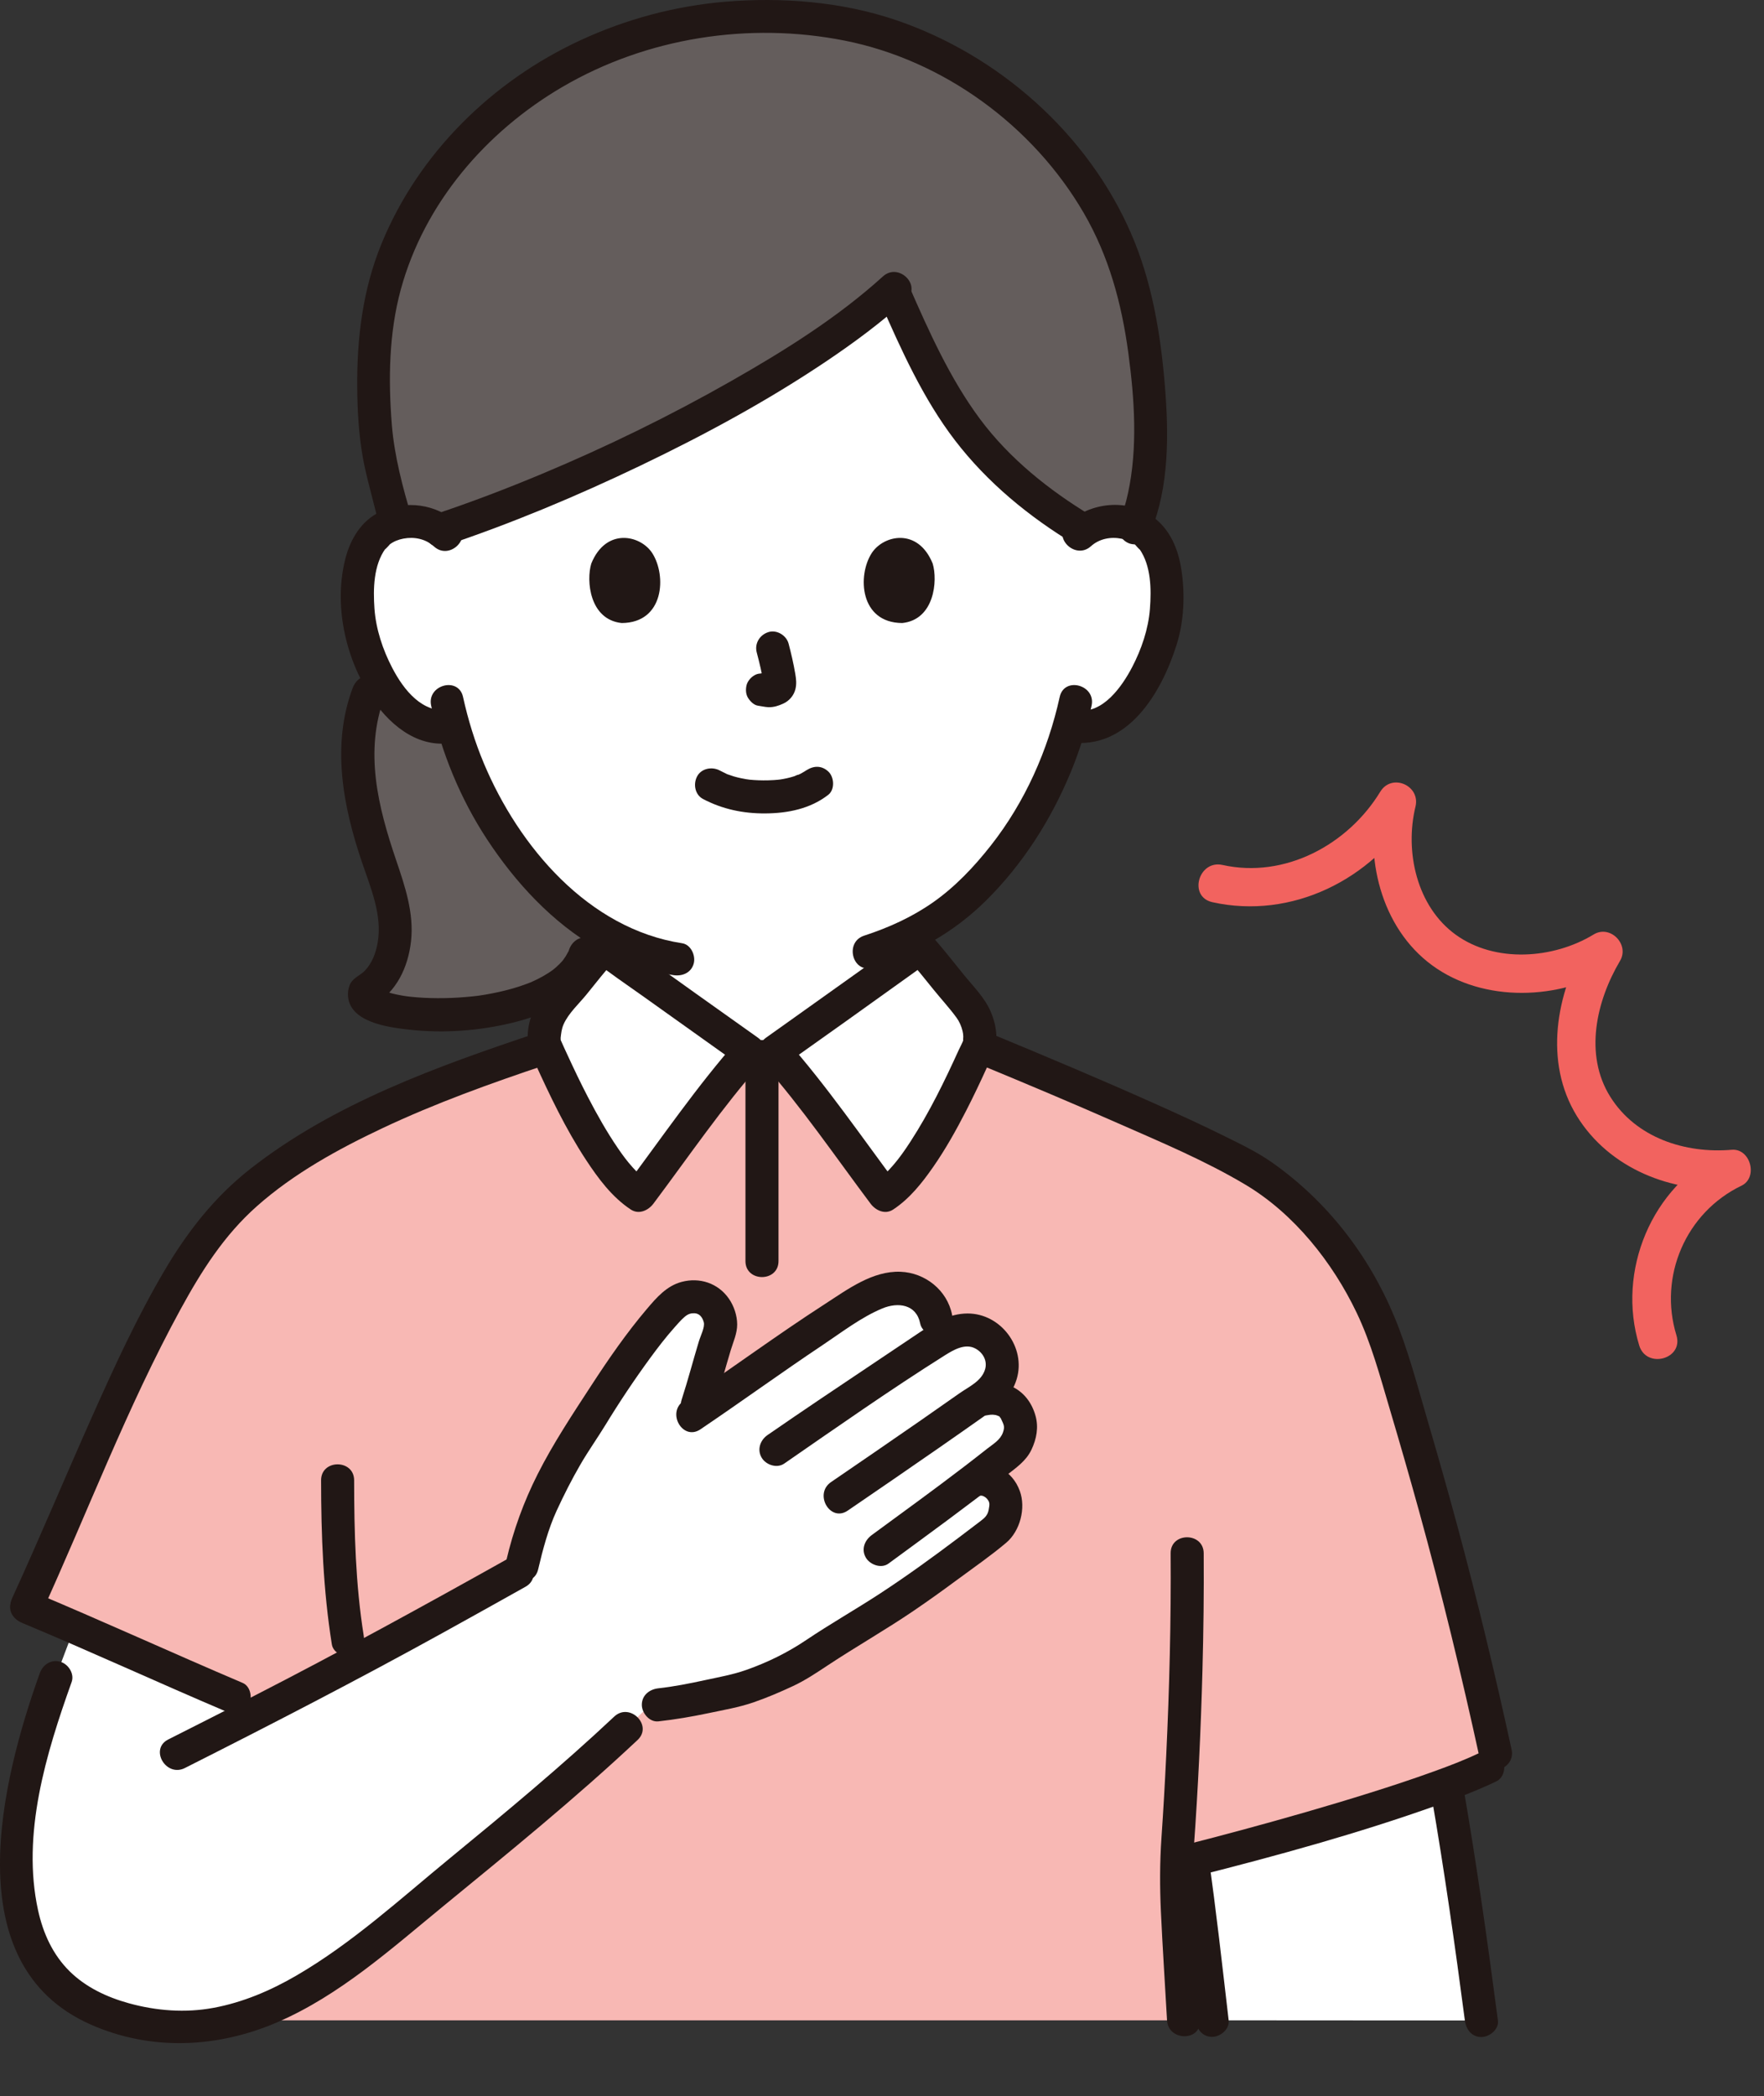
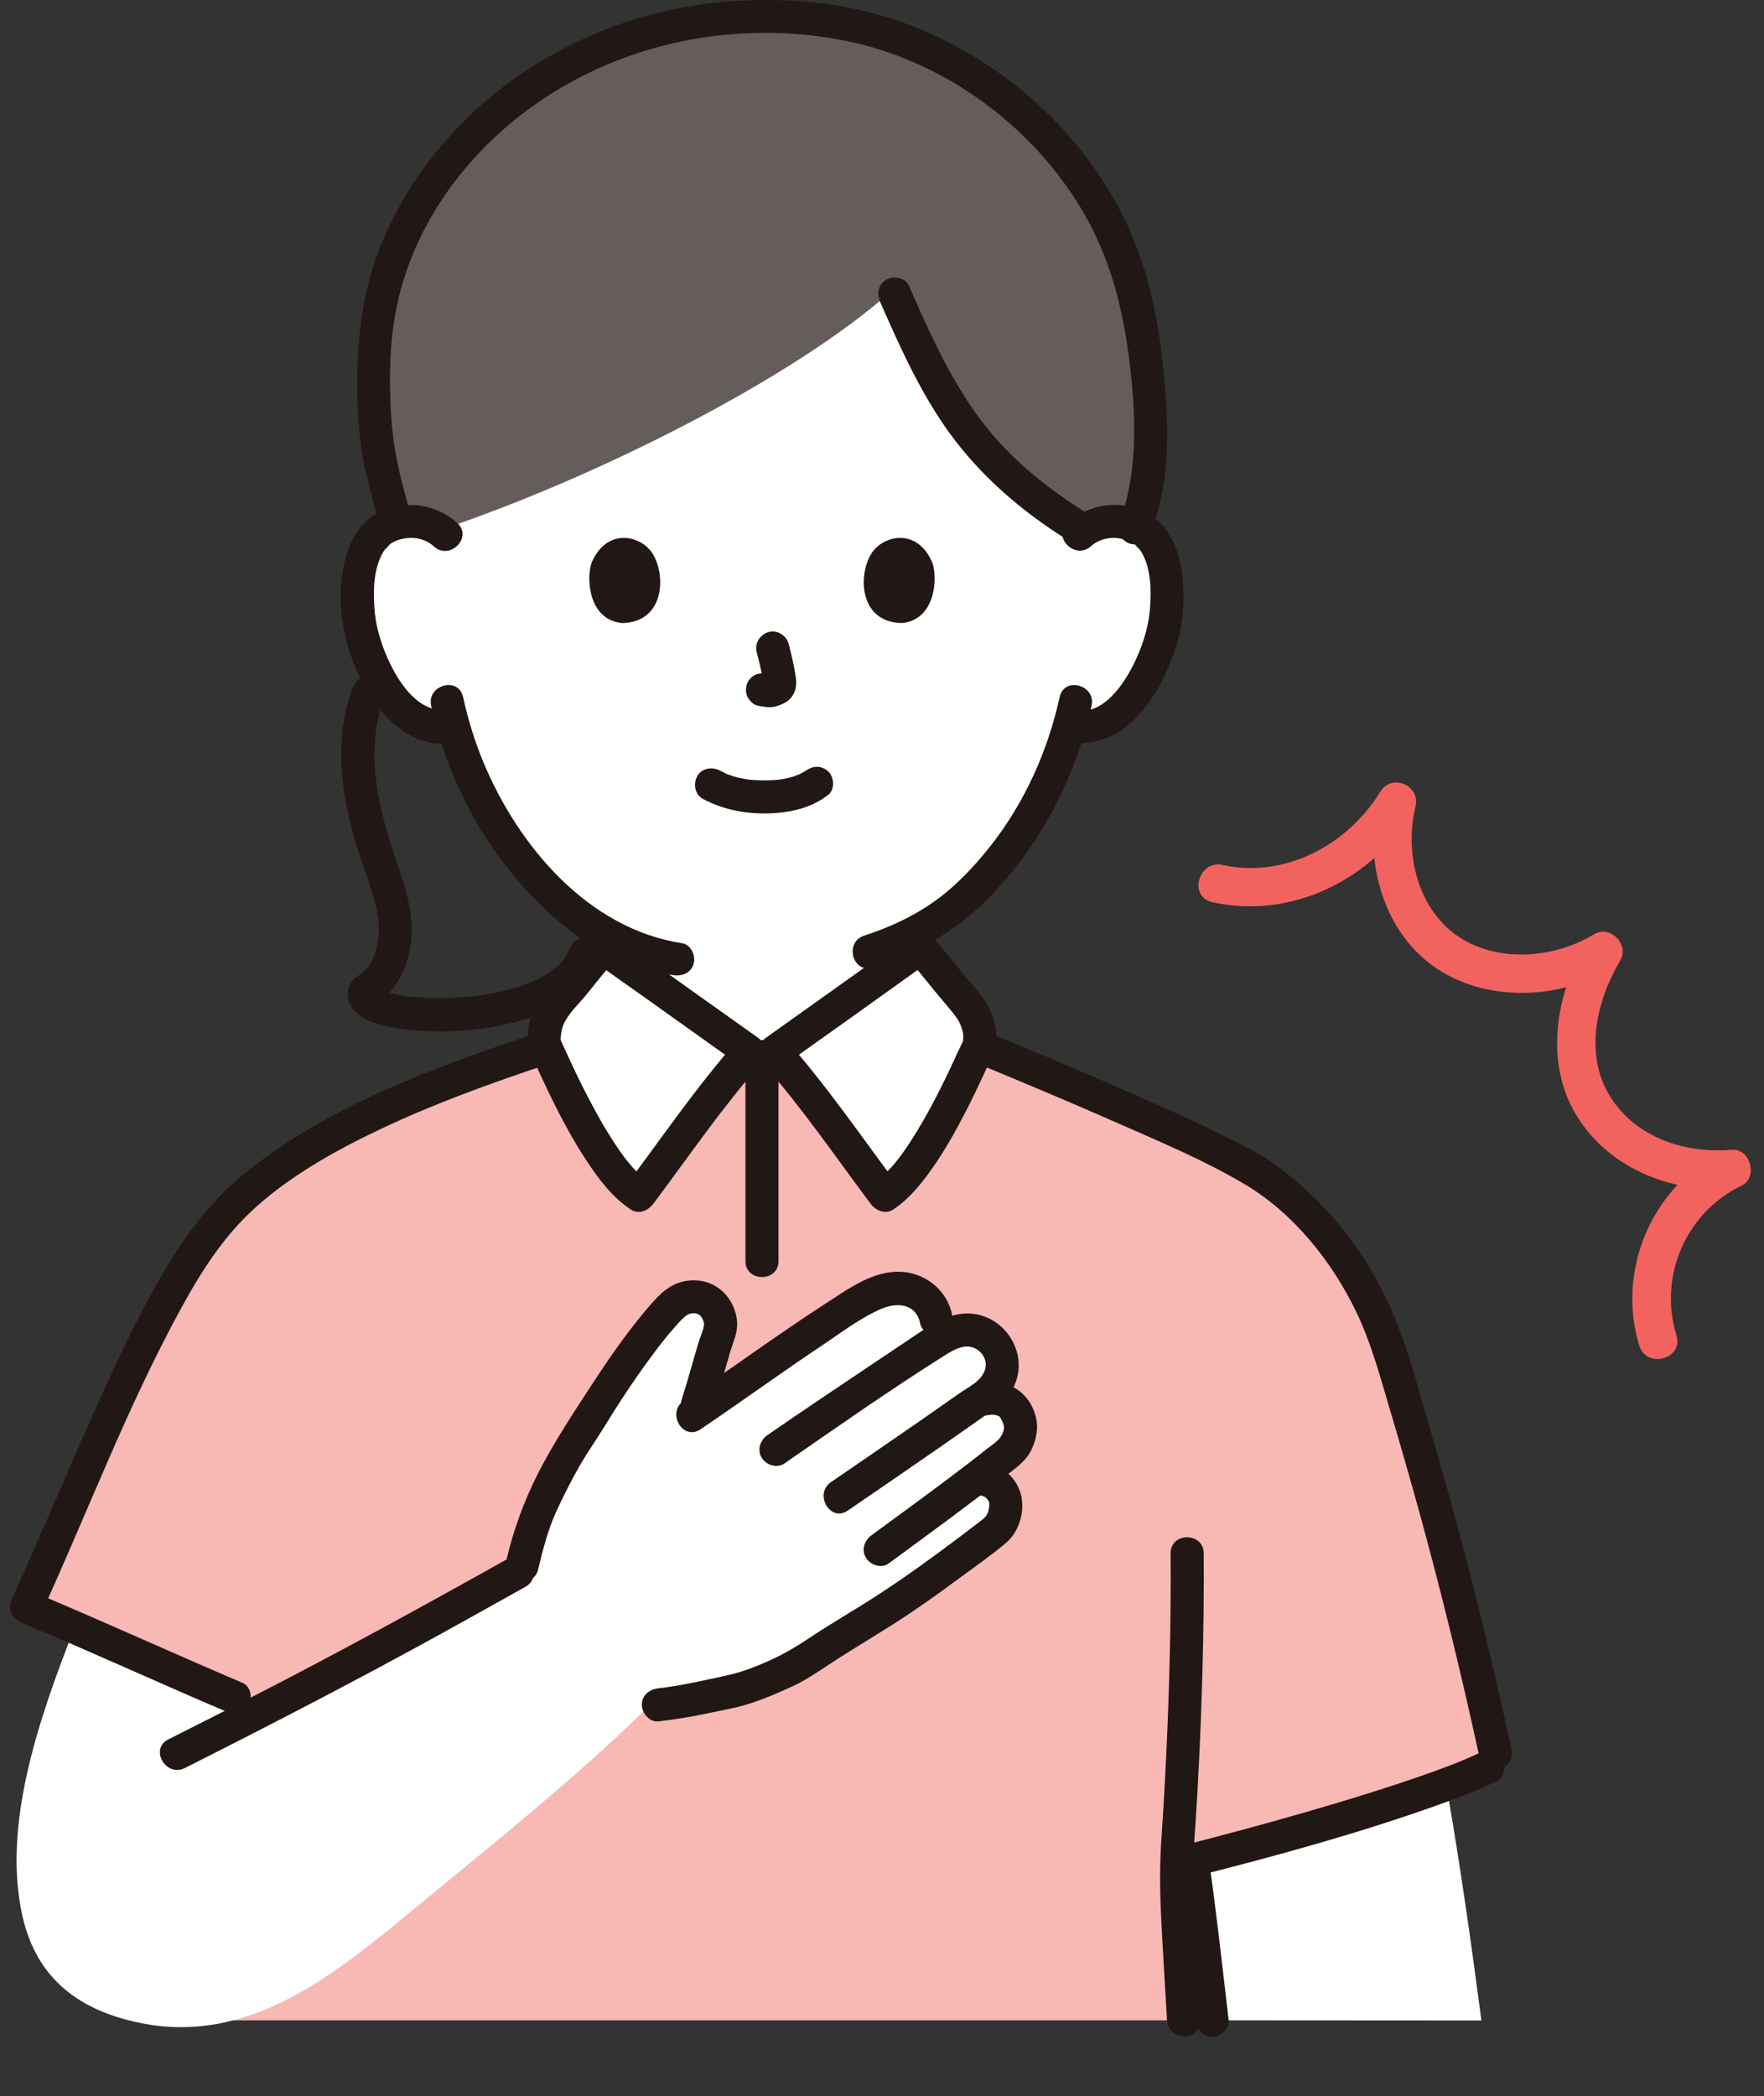
<svg xmlns="http://www.w3.org/2000/svg" id="b" width="256.182" height="304.392" viewBox="0 0 256.182 304.392">
  <rect x="0" y="0" width="256.182" height="304.392" fill="#333333" stroke="none" />
  <defs>
    <style>.d{fill:#fff;}.e{fill:none;}.f{fill:#f8b8b4;}.g{fill:#211715;}.h{fill:#f2635f;}.i{fill:#645d5c;}</style>
  </defs>
  <g id="c">
    <path class="d" d="M176.037,293.357c-.977-8.309-1.8-15.902-2.868-23.27,7.493-1.894,25.422-6.719,36.865-10.983.116.712.189,1.134.189,1.134,1.857,10.768,3.344,21.131,4.918,33.143l-39.103-.024Z" />
    <path class="f" d="M15.273,207.294c5.479-12.312,10.984-23.59,16.531-30.011,10.276-11.921,31.044-19.722,47.485-25.194-.736-1.916.186-4.591,1.441-6.045,2.121-2.457,4.795-6.011,6.963-8.437.922.746,19.707,14.104,21.131,15.113h3.672c1.424-1.01,20.21-14.367,21.131-15.113,2.168,2.426,4.842,5.98,6.963,8.437,1.217,1.41,2.121,3.969,1.508,5.871,8.892,3.671,35.926,14.884,41.677,19.135,9.533,7.048,15.172,15.692,18.432,26.452,6.013,19.851,10.421,35.989,15.263,58.378-8.594,4.71-34.814,11.809-44.302,14.207h-2.326c-.013.164-.025.326-.038.486,0,5.863.575,13.608,1.083,22.783,0,0-106.024,0-137.859,0v-46.92c-9.41-3.992-20.677-9.143-30.216-13.114,3.812-8.31,7.63-17.422,11.46-26.029Z" />
-     <path class="i" d="M76.271,145.478c5.882-1.966,10.207-5.632,8.861-11.65-3.16-2.253-6.13-5.144-8.999-8.635-5.485-6.675-8.594-13.853-10.304-19.798-2.365.609-4.917-.286-6.606-1.692-2.078-1.729-3.489-3.825-4.499-5.84-2.61,5.111-3.724,10.892-1.928,19.618.964,4.643,3.056,9.191,4.161,13.81,1.117,4.607.176,10.308-3.949,12.647-1.295,3.304,13.242,4.89,23.262,1.541Z" />
    <path class="d" d="M132.062,36.695c-5.986-1.695-13.322-2.693-22.298-2.693-59.333,0-45.04,43.652-45.04,43.652-1.48-1.446-3.479-1.995-5.192-1.94-3.728.118-5.321,2.145-6.008,3.336-2.051,3.556-1.99,10.123-.638,14.192.957,2.881,2.527,7.29,6.339,10.461,1.69,1.406,4.242,2.302,6.608,1.696,1.71,5.944,4.819,13.12,10.302,19.793,4.551,5.539,9.355,9.565,14.774,11.934-.004.248-.006,1.381-.008,2.808,5.656,4.063,16.838,12.014,17.924,12.784h3.672c1.162-.824,13.89-9.874,19.031-13.579-.004-1.435-.006-2.699-.01-3.053,5.009-2.341,9.146-5.607,13.492-10.895,5.506-6.701,8.618-13.909,10.323-19.867,2.384.67,4.983-.21,6.704-1.619,3.837-3.141,5.44-7.537,6.419-10.411,1.383-4.058,1.495-10.625-.529-14.196-.678-1.197-2.256-3.236-5.982-3.383-1.712-.068-3.716.465-5.207,1.9,0,0,8.901-31.415-24.677-40.921Z" />
    <path class="e" d="M171.204,212.128c.617,15.176.862,23.401,1.164,35.412.342,13.593,1.067,41.216,1.51,56.834" />
    <path class="e" d="M48.231,212.008c.24,15.2.546,23.437,1.101,35.466.628,13.613,1.844,41.277,2.468,56.919" />
    <path class="g" d="M81.533,156.395c3.785-1.565,7.884-3.543,9.928-7.296,1.845-3.389,1.812-7.364,1.839-11.128.009-1.297-1.11-2.4-2.4-2.4-1.309,0-2.391,1.098-2.4,2.4-.01,1.327-.033,2.651-.121,3.975-.061.919-.102,1.73-.243,2.451-.081.415-.187.824-.329,1.222-.03.083-.226.552-.1.268-.085.192-.178.381-.274.568-.725,1.407-1.49,2.135-2.85,3.04-1.333.888-3.075,1.754-4.326,2.271-1.197.495-2.05,1.592-1.676,2.952.311,1.132,1.747,2.175,2.952,1.676h0Z" />
    <path class="g" d="M129.127,137.972c0,3.5-.007,7.184,1.473,10.416,1.611,3.518,4.99,5.65,8.395,7.201,1.14.519,2.636.364,3.284-.861.556-1.053.359-2.728-.861-3.284-1.496-.682-2.944-1.458-4.276-2.427-1.161-.844-1.736-1.635-2.398-3.052-.17-.364.103.281-.043-.098-.082-.213-.159-.428-.224-.648-.119-.405-.208-.821-.269-1.238-.028-.187-.011-.031-.037-.337-.015-.185-.034-.369-.049-.553-.038-.46-.07-.921-.097-1.383-.074-1.245-.098-2.489-.098-3.736,0-1.255-1.104-2.458-2.4-2.4s-2.4,1.055-2.4,2.4h0Z" />
    <path class="i" d="M96.262,3.218c-19.694,4.698-36.366,20.937-40.337,40.444-1.331,6.49-1.167,17.579.049,22.755,0,0,2.574,11.16,2.66,9.623.271-.043.557-.066.857-.076,1.331-.047,2.837.267,4.135,1.086,22.087-7.312,51.654-22.027,66.035-34.976,2.516,5.836,6.052,13.085,8.869,17.487,4.98,7.782,12.287,13.572,19.075,17.595,1.336-.898,2.913-1.241,4.301-1.192.965.034,1.786.194,2.484.435,4.094-9.176,2.081-24.915.47-32.736-.192-.945-.415-1.882-.666-2.811-.781-2.883-1.841-5.684-3.146-8.374-5.702-11.826-16.137-21.505-28.478-26.632-6.951-2.9-14.51-4.343-22.168-3.926-4.714-.259-9.388.189-13.905,1.244-.078.018-.156.037-.234.055Z" />
    <path class="g" d="M59.815,75.206c-1.33-4.39-2.549-9.055-2.907-13.502-.526-6.519-.434-13.327,1.299-19.669,3.425-12.535,12.375-22.931,23.486-29.423,12.234-7.147,27.074-9.469,40.968-6.716,14.375,2.848,27.366,12.376,34.719,25.009,3.668,6.302,5.518,13.174,6.485,20.353.895,6.643,1.381,13.75-.046,20.351-.325,1.502-.765,2.972-1.353,4.392-.496,1.198.536,2.639,1.676,2.952,1.38.379,2.454-.474,2.952-1.676,2.747-6.636,2.652-14.421,2.063-21.458-.628-7.502-1.886-15-4.902-21.938-6.309-14.51-19.277-25.943-34.21-30.989C122.253.259,113.606-.433,105.434.242c-7.347.607-14.481,2.52-21.167,5.617-12.816,5.936-23.495,16.422-28.868,29.552-2.707,6.615-3.569,13.619-3.522,20.727.022,3.439.216,6.911.819,10.302.369,2.075.935,4.127,1.449,6.169.326,1.296.655,2.594,1.043,3.873.893,2.948,5.528,1.692,4.629-1.276h0Z" />
    <path class="g" d="M127.852,43.899c3.018,6.894,6.231,14.03,10.832,20.035,4.71,6.147,10.757,11.103,17.366,15.09,2.652,1.6,5.067-2.549,2.423-4.145-6.116-3.69-11.873-8.286-16.161-14.051-4.339-5.834-7.414-12.723-10.316-19.352-.52-1.188-2.258-1.461-3.284-.861-1.225.717-1.383,2.091-.861,3.284h0Z" />
-     <path class="g" d="M128.227,40.136c-6.586,5.971-14.246,10.754-21.947,15.14-8.91,5.074-18.162,9.596-27.621,13.552-5.056,2.114-10.178,4.072-15.376,5.809-2.915.974-1.665,5.611,1.276,4.629,9.747-3.257,19.26-7.252,28.524-11.693s18.372-9.367,26.913-15.109c4.054-2.725,8.004-5.649,11.626-8.933,2.293-2.079-1.109-5.466-3.394-3.394h0Z" />
    <path class="g" d="M102.101,116.016c2.82,1.489,5.857,2.116,9.045,2.095,3.258-.021,6.532-.669,9.139-2.7.995-.775.875-2.591,0-3.394-1.055-.969-2.332-.827-3.394,0,.731-.57.176-.143-.012-.022-.181.116-.367.223-.558.323-.098.052-.2.098-.299.149-.342.176-.053-.1.108-.036-.107-.043-.645.239-.769.279-.701.225-1.424.382-2.152.491.359-.054-.033,0-.189.016-.211.021-.423.039-.634.052-.509.033-1.02.046-1.53.043-.457-.003-.914-.018-1.37-.049-.209-.014-.419-.031-.627-.052-.037-.004-.792-.119-.288-.031-.679-.119-1.349-.249-2.01-.446-.282-.084-.556-.185-.834-.28-.609-.208.367.188-.182-.071-.345-.163-.685-.332-1.022-.51-1.11-.586-2.66-.318-3.284.861-.586,1.109-.324,2.658.861,3.284h0Z" />
    <path class="g" d="M109.901,94.741c.393,1.499.77,3.021.996,4.556l-.086-.638c.027.21.038.418.017.629l.086-.638c-.015.098-.036.189-.069.283l.242-.573c-.029.066-.06.122-.1.182l.375-.486c-.047.057-.091.101-.149.147l.486-.375c-.115.074-.237.134-.361.191l.573-.242c-.199.083-.396.144-.608.177l.638-.086c-.192.023-.379.021-.571-.001l.638.086c-.215-.03-.426-.082-.642-.111-.319-.1-.638-.114-.957-.043-.319.014-.617.109-.892.285-.498.291-.973.862-1.103,1.434-.14.614-.11,1.304.242,1.849.312.484.835,1.022,1.434,1.103.496.067.977.193,1.481.215.776.034,1.497-.204,2.189-.522.857-.393,1.527-1.167,1.755-2.091.193-.782.111-1.461-.022-2.245-.248-1.468-.587-2.922-.965-4.362-.318-1.214-1.729-2.072-2.952-1.676-1.25.404-2.018,1.651-1.676,2.952h0Z" />
    <path class="g" d="M85.874,81.822c-.761,2.472-.265,8.16,4.419,8.644,6.191-.037,6.52-6.913,4.436-10.146-1.706-2.647-6.723-3.748-8.855,1.502Z" />
    <path class="g" d="M135.448,81.823c.761,2.472.265,8.16-4.419,8.643-6.191-.037-6.52-6.913-4.436-10.146,1.706-2.647,6.723-3.748,8.855,1.503Z" />
    <path class="g" d="M62.617,102.472c1.51,6.845,4.241,13.489,8.084,19.356,4.122,6.293,9.548,12.196,16.141,15.939,3.388,1.923,7.103,3.235,10.953,3.825,1.28.196,2.581-.324,2.952-1.676.312-1.136-.387-2.755-1.676-2.952-13.596-2.083-23.712-14.005-28.799-26.12-1.306-3.11-2.301-6.355-3.027-9.648-.665-3.015-5.294-1.739-4.629,1.276h0Z" />
    <path class="g" d="M153.899,101.196c-1.72,7.798-5.053,15.281-10.001,21.575-2.421,3.08-5.195,6.015-8.416,8.268-3.065,2.143-6.436,3.664-9.981,4.82-2.924.953-1.673,5.59,1.276,4.629,6.169-2.011,11.723-5.085,16.362-9.663,5.374-5.303,9.483-11.75,12.362-18.705,1.291-3.12,2.299-6.351,3.027-9.648.664-3.01-3.962-4.296-4.629-1.276h0Z" />
    <path class="g" d="M158.437,79.313c1.207-1.089,2.873-1.407,4.444-1.09.724.146,1.4.41,1.989.864-.131-.101.903,1.046.606.622,1.702,2.423,1.747,5.866,1.524,8.714-.23,2.934-1.229,5.858-2.588,8.459-1.441,2.758-4.224,6.774-7.854,6.267-1.282-.179-2.577.312-2.952,1.676-.309,1.123.384,2.772,1.676,2.952,8.473,1.184,13.389-7.166,15.588-14.137,1.088-3.45,1.24-7.251.718-10.812-.444-3.034-1.636-5.972-4.189-7.807-3.714-2.669-9.04-2.092-12.355.897-2.299,2.073,1.104,5.459,3.394,3.394h0Z" />
    <path class="g" d="M66.421,75.958c-3.059-2.802-7.512-3.397-11.255-1.621-2.69,1.276-4.268,3.93-4.992,6.722-1.723,6.643-.085,14.221,3.575,19.951,2.506,3.924,6.592,7.554,11.581,6.897,1.285-.169,2.4-.982,2.4-2.4,0-1.165-1.106-2.571-2.4-2.4-4.003.527-6.687-2.915-8.358-6.114-1.384-2.65-2.38-5.643-2.591-8.632-.2-2.839-.137-6.296,1.601-8.699-.298.413.74-.703.617-.611.596-.447,1.269-.707,1.998-.844,1.58-.296,3.228.041,4.43,1.143,2.274,2.083,5.678-1.302,3.394-3.394h0Z" />
    <path class="h" d="M176.064,130.999c11.533,2.559,23.175-3.279,29.222-13.205l-5.118-2.158c-2.113,8.686.349,19.064,7.827,24.538s18.535,5.06,26.274.35l-3.831-3.831c-4.465,7.542-6.258,17.525-1.43,25.366,4.691,7.618,13.81,11.231,22.486,10.493l-1.413-5.218c-10.247,4.921-15.33,17.26-12.016,28.042,1.056,3.435,6.463,1.97,5.4-1.489-2.628-8.55,1.37-17.841,9.443-21.718,2.458-1.18,1.317-5.45-1.413-5.218-6.732.573-13.905-1.715-17.65-7.719-3.818-6.12-2.011-13.9,1.43-19.713,1.414-2.388-1.426-5.294-3.831-3.831-5.831,3.548-14.275,4.187-20.019.043-5.676-4.095-7.443-12.081-5.856-18.607.747-3.071-3.443-4.906-5.118-2.158-4.691,7.7-13.864,12.635-22.898,10.631-3.511-.779-5.011,4.619-1.489,5.4h0Z" />
    <path class="d" d="M87.694,137.606c-2.168,2.426-4.842,5.98-6.963,8.437-1.249,1.447-2.168,4.102-1.457,6.018.815,1.628,7.485,17.609,13.553,21.496,1.917-2.555,12.2-16.565,15.999-20.838-1.424-1.01-20.21-14.367-21.131-15.113Z" />
    <path class="d" d="M133.628,137.606c2.168,2.426,4.842,5.98,6.963,8.437,1.249,1.447,2.168,4.102,1.457,6.018-.815,1.628-7.485,17.609-13.553,21.496-1.917-2.555-12.2-16.565-15.999-20.838,1.424-1.01,20.21-14.367,21.131-15.113Z" />
    <path class="g" d="M85.996,135.909c-1.352,1.525-2.624,3.118-3.9,4.706-1.293,1.61-2.809,3.156-3.935,4.886-1.099,1.69-1.702,3.859-1.471,5.868.121,1.048.53,1.928.958,2.87,2.203,4.849,4.51,9.687,7.437,14.149,1.777,2.707,3.791,5.437,6.529,7.242,1.17.771,2.541.13,3.284-.861,5.129-6.842,9.972-13.96,15.624-20.352,1.089-1.232.823-2.842-.486-3.769-6.066-4.301-12.124-8.614-18.162-12.953-.649-.466-1.298-.933-1.944-1.403-.211-.153-.42-.308-.631-.461-.433-.314-.223-.172.092.079-1.013-.807-2.405-.989-3.394,0-.837.837-1.019,2.582,0,3.394,2.404,1.915,4.982,3.633,7.481,5.419,3.658,2.614,7.32,5.223,10.984,7.829,1.051.747,2.101,1.495,3.153,2.241l-.486-3.769c-5.923,6.699-11.016,14.176-16.374,21.324l3.284-.861c-.559-.368-.345-.207-.834-.645-.467-.419-.906-.87-1.324-1.337-.834-.931-1.428-1.736-2.142-2.781-1.624-2.376-3.039-4.892-4.364-7.444-1.068-2.059-2.069-4.151-3.034-6.26-.279-.611-.575-1.218-.836-1.837-.031-.074-.077-.146-.104-.222-.026-.073-.004-.118.028.04.065.316-.021-.169-.009-.271.076-.685.138-1.324.422-1.977.711-1.634,2.279-3.034,3.384-4.409,1.365-1.699,2.721-3.407,4.167-5.038,2.043-2.304-1.34-5.711-3.394-3.394Z" />
    <path class="g" d="M131.931,139.303c1.258,1.419,2.446,2.896,3.633,4.374,1.095,1.362,2.315,2.673,3.344,4.083.428.586.705,1.235.877,1.936.069.282.109.533.108.82,0,.24-.072.767.044.415-.17.516-.47,1.023-.694,1.517-2.066,4.545-4.266,9.065-6.984,13.261-.793,1.224-1.579,2.356-2.464,3.391-.445.521-.912,1.026-1.411,1.496-.613.578-.51.5-1.099.889l3.284.861c-5.359-7.148-10.451-14.625-16.374-21.324l-.486,3.769c6.143-4.355,12.278-8.723,18.392-13.119,1.082-.778,2.182-1.539,3.225-2.37,1.015-.808.844-2.55,0-3.394-1.002-1.002-2.377-.81-3.394,0,.805-.642-.02.004-.346.242-.536.39-1.074.778-1.611,1.165-1.617,1.164-3.238,2.323-4.859,3.481-3.582,2.559-7.168,5.114-10.755,7.666-1.024.729-2.048,1.458-3.073,2.185-1.308.928-1.575,2.538-.486,3.769,5.653,6.393,10.494,13.51,15.624,20.352.745.993,2.101,1.64,3.284.861,2.411-1.589,4.223-3.89,5.852-6.238,1.782-2.568,3.311-5.31,4.738-8.087,1.1-2.142,2.129-4.319,3.125-6.512.273-.601.568-1.197.82-1.807.805-1.953.443-4.202-.366-6.09-.89-2.076-2.583-3.714-3.985-5.454-1.5-1.862-2.978-3.743-4.565-5.533-2.053-2.316-5.438,1.089-3.394,3.394Z" />
    <path class="g" d="M51.224,99.883c-3.12,8.324-1.414,17.217,1.363,25.372,1.247,3.664,2.951,7.644,2.266,11.597-.262,1.51-.808,2.997-1.885,4.112-.621.643-1.572.979-2.03,1.763-.275.471-.41,1.101-.408,1.64.016,4.084,5.924,4.809,8.886,5.142,4.981.56,10.206.174,15.069-1.018,5.245-1.285,10.862-3.922,12.797-9.344.436-1.221-.493-2.627-1.676-2.952-1.33-.365-2.515.451-2.952,1.676-.227.635.123-.102-.156.37-.126.214-.233.437-.364.648-.078.126-.579.795-.223.355-.2.248-.413.486-.637.713-.183.186-.373.364-.568.536-.124.109-.68.541-.293.253-.502.373-1.03.71-1.575,1.017-.54.305-1.098.577-1.665.83-.393.175.521-.202-.155.064-.142.056-.283.112-.426.166-.362.137-.727.265-1.094.386-1.293.425-2.617.756-3.952,1.017-1.645.322-2.366.414-3.977.549-1.344.113-2.693.167-4.042.16-1.306-.006-2.613-.068-3.912-.206-.16-.017-.932-.116-.344-.034-.249-.035-.497-.072-.745-.114-.512-.086-1.022-.188-1.526-.314-.483-.121-.946-.28-1.418-.436-.369-.122.183.08.212.095-.108-.054-.223-.095-.329-.155-.137-.077-.326-.235-.474-.274-.19-.05.407.42.047.022-.343-.379.329.521.089.107.223.386.2.357.203.774-.003-.36-.211.745-.007.175l-1.103,1.434c3.374-2.012,5.05-5.552,5.472-9.351.451-4.072-.884-7.991-2.174-11.792-2.623-7.726-4.64-15.774-1.665-23.708.455-1.214-.507-2.631-1.676-2.952-1.346-.37-2.496.458-2.952,1.676h0Z" />
-     <path class="g" d="M207.908,260.877c1.858,10.797,3.407,21.643,4.832,32.505.168,1.285.982,2.4,2.4,2.4,1.166,0,2.57-1.106,2.4-2.4-1.48-11.288-3.072-22.561-5.003-33.781-.22-1.278-1.791-1.995-2.952-1.676-1.352.371-1.897,1.67-1.676,2.952h0Z" />
    <path class="g" d="M170.855,270.729c1.086,7.522,1.896,15.081,2.782,22.628.151,1.287.995,2.4,2.4,2.4,1.18,0,2.552-1.104,2.4-2.4-.936-7.974-1.807-15.957-2.953-23.904-.185-1.284-1.815-1.989-2.952-1.676-1.379.379-1.862,1.664-1.676,2.952h0Z" />
    <path class="g" d="M173.807,272.401c11.743-2.972,23.497-6.204,34.912-10.272,2.901-1.034,5.792-2.134,8.573-3.461,1.17-.558,1.476-2.232.861-3.284-.7-1.197-2.109-1.421-3.284-.861-2.205,1.052-4.223,1.82-6.709,2.719-3.021,1.093-6.075,2.097-9.139,3.06-6.197,1.949-12.446,3.733-18.717,5.429-2.586.699-5.176,1.383-7.773,2.04-2.993.757-1.725,5.388,1.276,4.629h0Z" />
-     <path class="g" d="M46.631,214.945c.006,7.951.303,15.954,1.561,23.817.205,1.281,1.801,1.993,2.952,1.676,1.363-.375,1.882-1.668,1.676-2.952-1.188-7.425-1.384-15.034-1.39-22.541-.002-3.088-4.802-3.094-4.8,0h0Z" />
    <path class="g" d="M174.288,293.356c-.264-4.748-.576-9.494-.817-14.244-.183-3.613-.356-7.209-.095-10.818.617-8.537,1.019-17.091,1.251-25.646.155-5.703.224-11.407.184-17.112-.022-3.087-4.822-3.094-4.8,0,.068,9.782-.178,19.565-.642,29.336-.189,3.988-.416,7.975-.691,11.959-.248,3.599-.249,7.116-.084,10.723.242,5.27.599,10.535.892,15.802.171,3.072,4.972,3.092,4.8,0h0Z" />
    <path class="g" d="M5.947,234.398c6.75-14.752,12.495-30.05,20.284-44.305,3.041-5.565,6.318-10.729,11.068-14.942,5.366-4.759,11.792-8.291,18.247-11.338,7.684-3.626,15.697-6.506,23.747-9.2,2.915-.975,1.665-5.613-1.276-4.629-14.472,4.843-29.545,10.225-41.679,19.748-5.21,4.089-9.156,9.157-12.498,14.84-3.955,6.727-7.223,13.851-10.399,20.969-3.923,8.792-7.632,17.678-11.638,26.433-.539,1.178-.336,2.584.861,3.284,1.033.604,2.742.323,3.284-.861h0Z" />
    <path class="g" d="M142.665,154.727c6.609,2.734,13.09,5.462,19.652,8.351,6.257,2.755,12.693,5.443,18.575,8.954,7.045,4.206,12.633,11.257,16.132,18.581,2.113,4.422,3.38,9.176,4.77,13.858,1.479,4.981,2.92,9.974,4.302,14.983,3.274,11.865,6.176,23.826,8.798,35.852.658,3.017,5.286,1.74,4.629-1.276-2.387-10.944-4.999-21.837-7.924-32.65-1.384-5.116-2.832-10.214-4.324-15.299-1.47-5.007-2.79-10.119-4.801-14.943-3.722-8.93-9.764-16.72-17.697-22.314-2.131-1.503-4.531-2.658-6.862-3.812-3.447-1.707-6.947-3.306-10.459-4.875-7.782-3.477-15.639-6.782-23.515-10.04-1.198-.496-2.639.536-2.952,1.676-.379,1.379.473,2.455,1.676,2.952h0Z" />
    <path class="d" d="M145.508,211.7c.349-.276.7-.555,1.055-.839.945-.754,1.435-2.016,1.642-3.207.207-1.191-.685-3.274-1.693-3.942-.936-.62-2.267-.887-3.707-.543,0,0-.402.096-.805.192l1.628-1.156c1.142-.811,1.578-1.952,1.895-3.317.584-2.515-1.804-5.451-4.371-5.736-2.412-.268-4.442,1.072-6.453,2.434,2.992-3.414.405-7.813-3.062-8.429-2.91-.517-5.508,1.046-8.017,2.606-7.629,4.744-15.374,10.477-22.777,15.487,1.655-4.762,2.441-8.484,3.692-12.087.347-1-.053-2.591-.977-3.666-1.097-1.278-2.56-1.287-3.44-1.152-.47.072-1.465.326-2.084.883-3.811,3.431-10.139,13-12.777,17.462-2.992,4.227-5.178,8.545-6.809,12.155-1.348,2.984-2.606,8.385-2.606,8.385l-.183.785c-16.266,9.11-24.368,13.541-37.356,20.202-8.037-3.284-18.119-7.858-27.46-11.904-5.469,13.867-10.431,28.811-7.629,41.709,2.048,9.429,8.52,14.163,17.941,15.867,14.632,2.646,26.531-6.446,37.272-15.31,11.01-9.086,22.875-18.516,33.198-28.316.038-.036.076-.072.113-.108.868-.825,1.725-1.653,2.57-2.484,4.25-.342,7.768-1.175,13.046-2.367,1.974-.446,7.773-2.914,9.436-4.067,3.778-2.619,5.536-3.586,8.929-5.685,6.9-4.269,12.138-8.227,18.72-13.247,1.252-.955,1.658-2.616,1.58-4.189-.079-1.573-1.741-3.723-4.246-3.255,0,0-.157.029-.433.083,1.351-1.034,2.733-2.108,4.167-3.243Z" />
    <path class="g" d="M3.237,235.661c9.922,4.139,19.686,8.644,29.581,12.847,1.192.506,2.571.357,3.284-.861.589-1.008.339-2.774-.861-3.284-10.277-4.365-20.423-9.032-30.728-13.331-1.197-.499-2.64.539-2.952,1.676-.38,1.382.475,2.451,1.676,2.952h0Z" />
-     <path class="g" d="M5.774,242.958c-5.567,15.573-12.289,42.3,7.387,51.006,8.771,3.881,18.444,3.422,27.154-.345,8.985-3.886,16.433-10.582,23.922-16.723,9.618-7.886,19.291-15.728,28.36-24.249,2.256-2.12-1.143-5.509-3.394-3.394-7.647,7.184-15.726,13.886-23.834,20.539-7.212,5.918-14.253,12.377-22.353,17.081-3.747,2.176-7.735,3.878-12.012,4.672-4.083.758-8.288.438-12.276-.663-3.189-.88-6.249-2.315-8.605-4.633-2.443-2.403-3.862-5.522-4.594-8.865-2.423-11.058,1.174-22.8,4.875-33.151.436-1.221-.493-2.627-1.676-2.952-1.33-.365-2.514.451-2.952,1.676h0Z" />
    <path class="g" d="M26.855,256.719c12.599-6.356,25.13-12.824,37.483-19.647,4.001-2.21,7.991-4.438,11.979-6.671,2.696-1.509.278-5.657-2.423-4.145-12.227,6.845-24.502,13.585-36.973,19.978-4.155,2.13-8.32,4.238-12.488,6.341-2.758,1.392-.331,5.534,2.423,4.145h0Z" />
    <path class="g" d="M95.61,249.948c2.445-.27,4.864-.683,7.271-1.191,2.182-.461,4.432-.841,6.544-1.569,1.953-.673,3.868-1.492,5.739-2.366,1.804-.843,3.369-1.898,5.026-2.995,4.134-2.736,8.449-5.181,12.549-7.973,2.178-1.483,4.319-3.02,6.437-4.588,2.326-1.721,4.753-3.394,6.962-5.264,2.011-1.702,2.875-5.026,1.966-7.512-1.1-3.006-3.906-4.366-6.967-3.944-1.285.177-1.987,1.821-1.676,2.952.381,1.385,1.663,1.854,2.952,1.676.337-.046.761.263.903.426.449.517.426.786.262,1.647-.159.835-.63,1.2-1.288,1.701-1.027.782-2.054,1.563-3.085,2.34-3.733,2.813-7.517,5.56-11.431,8.117-3.525,2.302-7.193,4.379-10.686,6.73-2.723,1.833-5.588,3.235-8.688,4.335-1.942.689-3.997,1.052-6.007,1.488-2.244.486-4.498.937-6.782,1.189-1.288.142-2.4,1.001-2.4,2.4,0,1.187,1.103,2.543,2.4,2.4h0Z" />
    <path class="g" d="M101.724,207.542c5.967-4.03,11.792-8.266,17.782-12.263,2.735-1.825,5.565-4.012,8.612-5.283,2.324-.97,4.966-.601,5.52,2.177.254,1.272,1.767,2.002,2.952,1.676,1.325-.364,1.931-1.677,1.676-2.952-.711-3.561-3.911-6.099-7.492-6.234-4.061-.153-7.683,2.558-10.927,4.655-6.975,4.507-13.665,9.434-20.546,14.08-2.546,1.719-.147,5.88,2.423,4.145h0Z" />
    <path class="g" d="M113.894,212.514c7.67-5.301,15.353-10.694,23.242-15.665,1.284-.809,2.997-1.849,4.508-1.045,1.113.592,1.767,1.781,1.427,2.991-.491,1.75-2.363,2.552-3.767,3.54-1.872,1.319-3.75,2.631-5.63,3.937-4.313,2.995-8.646,5.961-12.98,8.925-2.535,1.733-.136,5.895,2.423,4.145,4.396-3.006,8.791-6.015,13.165-9.054,2.206-1.533,4.406-3.073,6.6-4.623,2.163-1.528,3.974-2.773,4.769-5.417,1.384-4.603-2.294-9.533-7.129-9.526-2.651.004-4.935,1.38-7.063,2.81-2.163,1.454-4.326,2.906-6.492,4.355-5.183,3.467-10.365,6.937-15.496,10.482-1.065.736-1.551,2.105-.861,3.284.617,1.055,2.212,1.602,3.284.861h0Z" />
-     <path class="g" d="M143.444,205.483c.472-.095.967-.111,1.425.07.153.06.298.124.433.232-.291-.232.078.236.02.109.468,1.021.639,1.221.334,2.101-.377,1.09-1.417,1.672-2.293,2.362-1.115.879-2.235,1.751-3.362,2.613-4.414,3.376-8.914,6.636-13.394,9.922-1.044.765-1.564,2.082-.861,3.284.602,1.03,2.233,1.632,3.284.861,5.731-4.203,11.479-8.382,17.072-12.769,1.415-1.11,2.919-2.11,3.704-3.788.73-1.562,1.051-3.226.577-4.914-1.069-3.814-4.44-5.473-8.213-4.71-1.271.257-2.003,1.765-1.676,2.952.364,1.323,1.678,1.934,2.952,1.676h0Z" />
+     <path class="g" d="M143.444,205.483c.472-.095.967-.111,1.425.07.153.06.298.124.433.232-.291-.232.078.236.02.109.468,1.021.639,1.221.334,2.101-.377,1.09-1.417,1.672-2.293,2.362-1.115.879-2.235,1.751-3.362,2.613-4.414,3.376-8.914,6.636-13.394,9.922-1.044.765-1.564,2.082-.861,3.284.602,1.03,2.233,1.632,3.284.861,5.731-4.203,11.479-8.382,17.072-12.769,1.415-1.11,2.919-2.11,3.704-3.788.73-1.562,1.051-3.226.577-4.914-1.069-3.814-4.44-5.473-8.213-4.71-1.271.257-2.003,1.765-1.676,2.952.364,1.323,1.678,1.934,2.952,1.676Z" />
    <path class="g" d="M103.629,204.493c.904-2.786,1.642-5.619,2.489-8.422.37-1.224.943-2.45.941-3.751s-.465-2.687-1.208-3.755c-1.568-2.254-4.253-3.132-6.88-2.424-2.162.582-3.618,2.267-5.014,3.909-2.958,3.481-5.574,7.27-8.064,11.095-2.743,4.214-5.552,8.429-7.818,12.923-2.027,4.021-3.521,8.143-4.547,12.526-.703,3.005,3.924,4.287,4.629,1.276.673-2.873,1.472-5.881,2.676-8.497,1.054-2.288,2.194-4.538,3.457-6.719,1.149-1.983,2.477-3.845,3.669-5.798,2.02-3.31,4.18-6.543,6.469-9.672,1.11-1.517,2.258-3.007,3.506-4.414.464-.523.933-1.07,1.459-1.531.541-.474.985-.574,1.479-.551.681.031,1.135.545,1.336,1.308.186.704-.45,1.909-.719,2.798-.848,2.803-1.585,5.636-2.489,8.422-.956,2.945,3.678,4.207,4.629,1.276h0Z" />
    <path class="g" d="M108.261,153.336c0,9.926,0,19.852,0,29.778,0,3.089,4.8,3.094,4.8,0,0-9.926,0-19.852,0-29.778,0-3.089-4.8-3.094-4.8,0h0Z" />
  </g>
</svg>